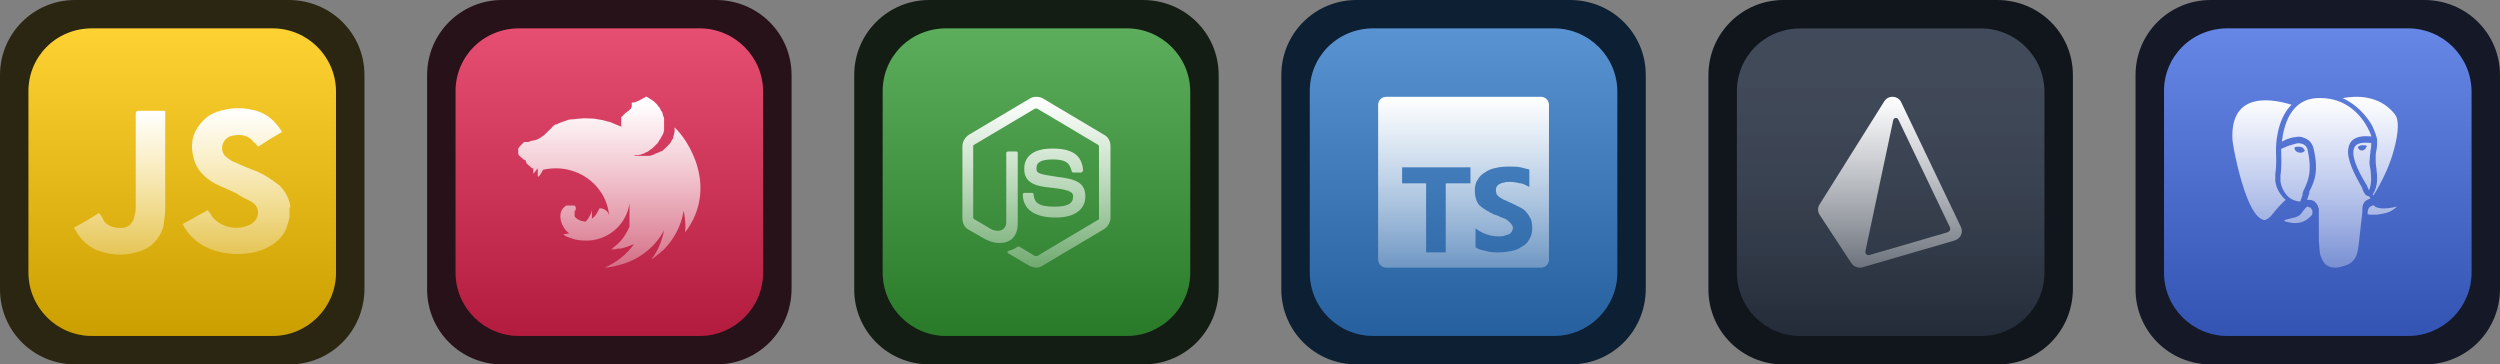
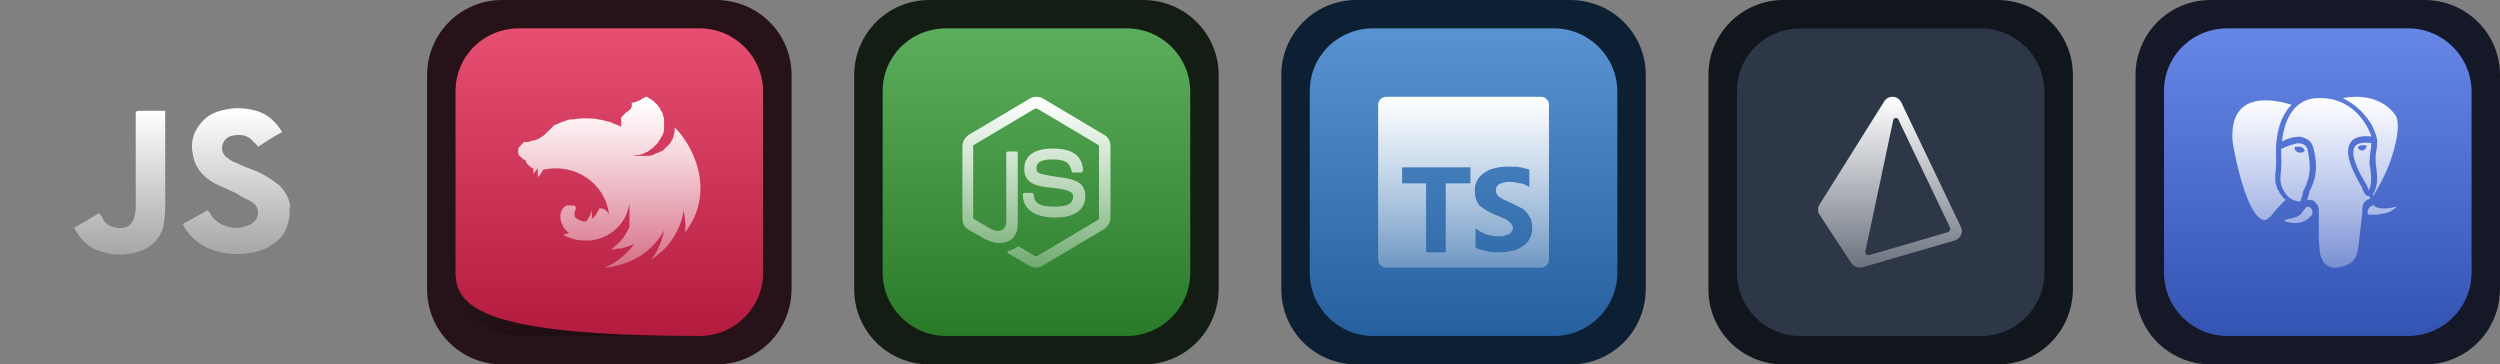
<svg xmlns="http://www.w3.org/2000/svg" width="329.25" height="48" viewBox="0 0 1756 256" fill="none" version="1.1">
  <rect x="0" y="0" width="1756" height="256" fill="#808080" stroke="none" />
  <g transform="translate(0, 0)">
    <svg width="256" height="256" viewBox="0 0 64 64" fill="none">
-       <path d="M13.184 0H50.688C58.112 0 64 5.887 64 13.181V50.678C64 58.1 58.112 63.987 50.816 63.987H13.184C5.888 63.987 0 58.1 0 50.806V13.181C0 5.887 5.888 0 13.184 0Z" fill="#2B2611" />
-       <path d="M16.135 4.987H47.868C54.01 4.987 59 9.978 59 16.12V47.855C59 53.997 54.01 58.987 47.868 58.987H16.135C9.993 58.987 5.002 53.997 5.002 47.855V16.248C4.874 9.978 9.865 4.987 16.135 4.987Z" fill="#FFC700" />
-       <path d="M16.135 4.987H47.868C54.01 4.987 59 9.978 59 16.12V47.855C59 53.997 54.01 58.987 47.868 58.987H16.135C9.993 58.987 5.002 53.997 5.002 47.855V16.248C4.874 9.978 9.865 4.987 16.135 4.987Z" fill="url(#paint0_linear_1_1493)" />
      <path d="M50.838 36.595V38.212C50.677 38.535 50.677 39.021 50.515 39.344C50.03 41.284 48.736 42.578 46.796 43.548C43.562 45.165 38.064 45.004 34.83 42.578C33.698 41.77 32.728 40.638 32.081 39.344C33.536 38.535 34.992 37.727 36.447 36.918C36.77 37.242 37.094 37.727 37.255 38.05C38.711 39.829 41.298 40.476 43.4 39.667C44.855 39.182 45.664 37.889 45.179 36.595C45.017 36.11 44.694 35.786 44.209 35.463C43.4 34.978 42.43 34.655 41.621 34.008C40.328 33.361 39.034 32.876 37.74 32.229C35.962 31.259 34.506 29.803 34.021 27.863C33.374 25.438 33.698 23.335 35.477 21.395C36.447 20.263 37.74 19.616 39.357 19.293C41.298 18.808 43.238 18.97 45.017 19.455C47.119 20.101 48.413 21.395 49.545 23.174C48.089 23.982 46.796 24.791 45.34 25.761C45.017 25.438 44.855 25.114 44.532 24.953C43.723 23.821 42.43 23.497 40.813 23.821C39.034 24.144 38.387 26.408 39.681 27.54C40.166 27.863 40.651 28.348 41.298 28.51C42.592 29.157 43.885 29.642 45.179 30.127C46.634 30.774 47.766 31.582 49.06 32.553C50.191 33.684 50.838 34.978 51 36.433C50.677 36.433 50.838 36.595 50.838 36.595Z" fill="url(#paint1_linear_1_1493)" />
      <path d="M29.009 19.293V36.595C29.009 37.565 28.847 38.697 28.685 39.829C28.038 41.931 26.583 43.548 24.319 44.195C21.732 45.004 19.306 44.842 16.881 43.872C15.102 43.063 13.97 41.77 13 39.991C14.455 39.182 15.911 38.374 17.366 37.404C17.689 37.727 18.013 38.212 18.174 38.697C18.983 39.829 20.277 40.153 21.732 39.991C22.702 39.829 23.187 39.182 23.511 38.374C23.672 37.727 23.834 37.08 23.834 36.595V19.94C23.834 19.616 23.996 19.455 24.319 19.455H29.009V19.293Z" fill="url(#paint2_linear_1_1493)" />
      <defs>
        <linearGradient id="paint0_linear_1_1493" x1="32.001" y1="4.987" x2="32.001" y2="59.166" gradientUnits="userSpaceOnUse">
          <stop stop-color="white" stop-opacity="0.2" />
          <stop offset="0.99" stop-opacity="0.2" />
        </linearGradient>
        <linearGradient id="paint1_linear_1_1493" x1="41.54" y1="19.067" x2="41.54" y2="44.664" gradientUnits="userSpaceOnUse">
          <stop stop-color="white" />
          <stop offset="1" stop-color="white" stop-opacity="0.3" />
        </linearGradient>
        <linearGradient id="paint2_linear_1_1493" x1="21.004" y1="19.358" x2="21.004" y2="44.68" gradientUnits="userSpaceOnUse">
          <stop stop-color="white" />
          <stop offset="1" stop-color="white" stop-opacity="0.3" />
        </linearGradient>
      </defs>
    </svg>
  </g>
  <g transform="translate(300, 0)">
    <svg width="256" height="256" viewBox="0 0 64 64" fill="none">
      <path d="M13.184 0H50.688C58.112 0 64 5.887 64 13.181V50.678C64 58.1 58.112 63.987 50.816 63.987H13.184C5.888 63.987 0 58.1 0 50.806V13.181C0 5.887 5.888 0 13.184 0Z" fill="#271219" />
-       <path d="M16.135 4.987H47.868C54.01 4.987 59 9.978 59 16.12V47.855C59 53.997 54.01 58.987 47.868 58.987H16.135C9.993 58.987 5.002 53.997 5.002 47.855V16.248C4.874 9.978 9.865 4.987 16.135 4.987Z" fill="#E0234E" />
+       <path d="M16.135 4.987H47.868C54.01 4.987 59 9.978 59 16.12V47.855C59 53.997 54.01 58.987 47.868 58.987C9.993 58.987 5.002 53.997 5.002 47.855V16.248C4.874 9.978 9.865 4.987 16.135 4.987Z" fill="#E0234E" />
      <path d="M16.135 4.987H47.868C54.01 4.987 59 9.978 59 16.12V47.855C59 53.997 54.01 58.987 47.868 58.987H16.135C9.993 58.987 5.002 53.997 5.002 47.855V16.248C4.874 9.978 9.865 4.987 16.135 4.987Z" fill="url(#paint0_linear_1_831)" />
      <path d="M35.936 18.013V18.782L35.804 18.91V19.038C35.804 19.038 35.804 19.167 35.672 19.167L35.54 19.295L35.408 19.423C35.276 19.551 35.012 19.68 34.88 19.808C34.88 19.808 34.748 19.808 34.748 19.936C34.748 20.064 34.616 19.936 34.616 20.064L34.484 20.192L34.352 20.32C34.352 20.32 34.352 20.449 34.22 20.449C34.088 20.449 34.22 20.577 34.088 20.577V22.244L32.24 21.474C31.976 21.346 31.579 21.346 31.315 21.218L30.787 21.09C30.259 20.962 29.863 20.962 29.335 20.833C28.411 20.833 27.619 20.705 26.826 20.833C26.298 20.833 25.902 20.962 25.374 20.962C24.978 20.962 24.582 21.09 24.318 21.218L23.922 21.346C23.79 21.346 23.658 21.474 23.526 21.474L23.262 21.603C23.262 21.603 23.13 21.603 22.997 21.731C22.866 21.731 22.733 21.859 22.733 21.859H22.602C22.602 21.859 22.469 21.859 22.337 21.987C22.337 21.987 22.205 21.987 22.205 22.115C22.205 22.244 22.073 22.115 22.073 22.244C22.073 22.244 21.941 22.244 21.941 22.372L21.809 22.5L21.677 22.628L21.545 22.756L21.413 22.885L21.281 23.013L21.149 23.141L21.017 23.269C20.885 23.398 20.753 23.526 20.621 23.654C20.489 23.782 20.357 23.91 20.093 24.038C19.829 24.295 19.433 24.423 19.169 24.551C19.037 24.551 18.773 24.68 18.641 24.68C18.244 24.68 17.98 24.936 17.716 24.936H17.056C17.056 24.936 16.924 24.936 16.924 25.064C16.924 25.064 16.792 25.064 16.792 25.192L16.66 25.32L16.528 25.449L16.396 25.577L16.264 25.705C16.264 25.705 16.264 25.833 16.132 25.833C16.132 25.833 16.132 25.962 16 26.09V26.474V26.859C16 26.987 16 27.115 16.132 27.244C16.132 27.244 16.132 27.372 16.264 27.372C16.264 27.372 16.264 27.5 16.396 27.5L16.528 27.628L16.66 27.756C16.792 27.885 16.924 28.013 17.188 28.141H17.32C17.32 28.269 17.32 28.397 17.452 28.526V28.654C17.452 28.654 17.452 28.782 17.584 28.782L17.716 28.91L17.848 29.038L17.98 29.167C17.98 29.167 18.112 29.167 18.112 29.295C18.112 29.295 18.244 29.295 18.244 29.423C18.244 29.423 18.377 29.423 18.377 29.551H18.641V30.449C18.641 30.577 19.037 30.064 19.433 29.551V30.962C19.565 31.218 19.961 30.577 20.357 29.808C26.166 28.526 31.447 32.372 31.976 37.885C31.843 36.987 30.787 36.474 30.259 36.603C29.995 37.115 29.599 38.013 28.939 38.398V36.859C28.807 37.628 28.411 38.269 27.883 38.91C27.09 38.91 26.298 38.526 25.902 38.013V37.115C25.902 37.115 25.902 36.987 26.034 36.987C26.166 36.603 26.166 36.346 25.902 36.09H24.45C22.469 37.244 23.658 40.192 24.978 40.962C24.45 41.09 24.054 41.09 23.922 41.218C24.318 41.474 24.582 41.603 24.978 41.731C25.506 41.859 26.034 42.115 26.298 42.115C26.958 42.244 27.751 42.244 28.411 42.244C32.108 41.987 35.012 39.295 35.54 35.705V36.474V36.731V38.141V38.269V38.526V38.782V39.038V39.295V39.551V39.808C35.54 39.808 35.54 39.936 35.408 40.064C35.408 40.064 35.408 40.192 35.276 40.321C35.276 40.321 35.276 40.449 35.144 40.577C35.144 40.577 35.144 40.705 35.012 40.833C34.484 41.859 33.692 42.756 32.636 43.526L32.504 43.654C32.504 43.654 32.372 43.654 32.372 43.782H32.768C33.032 43.782 33.164 43.782 33.428 43.654H33.956C34.748 43.526 35.54 43.141 36.333 42.885C35.012 44.679 33.296 46.09 31.183 46.987C32.108 46.987 33.032 46.731 33.956 46.474C37.257 45.577 40.029 43.398 41.614 40.449C41.218 42.372 40.557 44.038 39.369 45.577C40.161 45.064 40.821 44.423 41.614 43.782C43.462 41.859 44.65 39.551 45.046 36.987C45.31 38.269 45.442 39.551 45.31 40.833C51.252 32.885 45.839 24.551 43.462 22.372V23.141C43.462 23.269 43.33 23.526 43.33 23.654C43.33 23.782 43.198 24.038 43.198 24.167C43.198 24.295 43.066 24.551 42.934 24.68C42.802 25.064 42.538 25.32 42.274 25.577C42.142 25.705 42.01 25.833 41.878 25.962C41.878 25.962 41.746 26.09 41.614 26.218L41.482 26.346C41.35 26.474 41.218 26.603 40.953 26.603C40.821 26.731 40.689 26.731 40.425 26.859C40.293 26.859 40.029 26.987 39.897 27.115C39.501 27.244 39.237 27.372 38.841 27.372H36.861C36.728 27.372 36.465 27.372 36.333 27.244H36.861C37.257 27.244 37.653 27.115 37.917 26.987C38.049 26.987 38.313 26.859 38.445 26.731C38.577 26.731 38.841 26.603 38.973 26.474C39.105 26.346 39.237 26.218 39.501 26.09C39.633 25.962 39.765 25.833 39.897 25.705C40.029 25.577 40.161 25.449 40.293 25.32C40.425 25.192 40.557 25.064 40.689 24.808C40.689 24.68 40.821 24.551 40.953 24.423C41.086 24.038 41.35 23.782 41.482 23.398C41.482 23.269 41.614 23.013 41.614 22.885V20.962C41.614 20.833 41.614 20.577 41.482 20.449C41.482 20.321 41.349 20.064 41.349 19.936C41.349 19.808 41.218 19.551 41.086 19.423C40.953 19.295 40.953 19.038 40.821 18.91C40.689 18.782 40.557 18.654 40.425 18.398C40.293 18.269 40.161 18.141 40.029 18.013C40.029 18.013 39.897 17.885 39.765 17.756C39.369 17.5 38.973 17.244 38.577 16.987H38.445C36.465 18.141 36.2 18.013 35.936 18.013Z" fill="url(#paint1_linear_1_831)" />
      <defs>
        <linearGradient id="paint0_linear_1_831" x1="32.001" y1="4.987" x2="32.001" y2="59.166" gradientUnits="userSpaceOnUse">
          <stop stop-color="white" stop-opacity="0.2" />
          <stop offset="0.99" stop-opacity="0.2" />
        </linearGradient>
        <linearGradient id="paint1_linear_1_831" x1="32.002" y1="17.987" x2="32.002" y2="48.205" gradientUnits="userSpaceOnUse">
          <stop stop-color="white" />
          <stop offset="1" stop-color="white" stop-opacity="0.3" />
        </linearGradient>
      </defs>
    </svg>
  </g>
  <g transform="translate(600, 0)">
    <svg width="256" height="256" viewBox="0 0 64 64" fill="none">
      <path d="M13.184 0H50.688C58.112 0 64 5.887 64 13.181V50.678C64 58.1 58.112 63.987 50.816 63.987H13.184C5.888 63.987 0 58.1 0 50.806V13.181C0 5.887 5.888 0 13.184 0Z" fill="#141D14" />
      <path d="M16.135 4.987H47.868C54.01 4.987 59 9.978 59 16.12V47.855C59 53.997 54.01 58.987 47.868 58.987H16.135C9.993 58.987 5.002 53.997 5.002 47.855V16.248C4.874 9.978 9.865 4.987 16.135 4.987Z" fill="#339933" />
      <path d="M16.135 4.987H47.868C54.01 4.987 59 9.978 59 16.12V47.855C59 53.997 54.01 58.987 47.868 58.987H16.135C9.993 58.987 5.002 53.997 5.002 47.855V16.248C4.874 9.978 9.865 4.987 16.135 4.987Z" fill="url(#paint0_linear_1_1517)" />
      <path d="M32 47C31.621 47 31.243 46.873 30.864 46.745L27.204 44.577C26.699 44.322 26.951 44.194 27.078 44.067C27.835 43.812 27.961 43.812 28.718 43.302H28.971L31.748 44.96H32.126L42.854 38.583C42.981 38.583 42.981 38.456 42.981 38.328V25.703C42.981 25.576 42.854 25.448 42.854 25.448L32.126 19.072H31.748L21.019 25.448C20.893 25.448 20.893 25.576 20.893 25.703V38.201C20.893 38.328 21.019 38.456 21.019 38.456L24.049 40.241C25.689 41.006 26.699 40.114 26.699 39.093V26.851C26.699 26.724 26.825 26.596 27.078 26.596H28.466C28.592 26.596 28.718 26.724 28.718 26.851V39.221C28.718 41.389 27.582 42.664 25.563 42.664C24.932 42.664 24.427 42.664 23.039 42.027L20.136 40.369C19.379 39.986 19 39.221 19 38.328V25.703C19 24.938 19.379 24.173 20.136 23.663L30.864 17.287C31.495 16.904 32.505 16.904 33.136 17.287L43.864 23.663C44.621 24.046 45 24.811 45 25.703V38.201C45 38.966 44.621 39.731 43.864 40.241L33.136 46.617C32.757 46.873 32.379 47 32 47ZM40.583 34.503C40.583 32.08 38.942 31.442 35.66 31.059C32.252 30.549 32 30.422 32 29.529C32 28.892 32.252 27.999 34.777 27.999C37.048 27.999 37.806 28.509 38.184 30.039C38.184 30.167 38.311 30.294 38.437 30.294H39.825C39.909 30.294 39.993 30.252 40.078 30.167C40.078 30.039 40.204 30.039 40.204 29.912C39.952 27.234 38.311 26.086 34.777 26.086C31.621 26.086 29.854 27.361 29.854 29.657C29.854 32.08 31.748 32.717 34.651 32.972C38.184 33.355 38.437 33.865 38.437 34.503C38.437 35.778 37.427 36.288 35.155 36.288C32.252 36.288 31.621 35.523 31.495 34.12C31.495 33.993 31.369 33.865 31.243 33.865H29.854C29.728 33.865 29.602 33.993 29.602 34.12C29.602 35.905 30.612 38.201 35.408 38.201C38.689 38.201 40.583 36.798 40.583 34.503Z" fill="url(#paint1_linear_1_1517)" />
      <defs>
        <linearGradient id="paint0_linear_1_1517" x1="32.001" y1="4.987" x2="32.001" y2="59.166" gradientUnits="userSpaceOnUse">
          <stop stop-color="white" stop-opacity="0.2" />
          <stop offset="0.99" stop-opacity="0.2" />
        </linearGradient>
        <linearGradient id="paint1_linear_1_1517" x1="32" y1="17.185" x2="32" y2="46.885" gradientUnits="userSpaceOnUse">
          <stop stop-color="white" />
          <stop offset="1" stop-color="white" stop-opacity="0.3" />
        </linearGradient>
      </defs>
    </svg>
  </g>
  <g transform="translate(900, 0)">
    <svg width="256" height="256" viewBox="0 0 64 64" fill="none">
      <path d="M13.184 0H50.688C58.112 0 64 5.887 64 13.181V50.678C64 58.1 58.112 63.987 50.816 63.987H13.184C5.888 63.987 0 58.1 0 50.806V13.181C0 5.887 5.888 0 13.184 0Z" fill="#0D1F33" />
      <path d="M16.135 4.987H47.868C54.01 4.987 59 9.978 59 16.12V47.855C59 53.997 54.01 58.987 47.868 58.987H16.135C9.993 58.987 5.002 53.997 5.002 47.855V16.248C4.874 9.978 9.865 4.987 16.135 4.987Z" fill="#3178C6" />
      <path d="M16.135 4.987H47.868C54.01 4.987 59 9.978 59 16.12V47.855C59 53.997 54.01 58.987 47.868 58.987H16.135C9.993 58.987 5.002 53.997 5.002 47.855V16.248C4.874 9.978 9.865 4.987 16.135 4.987Z" fill="url(#paint0_linear_1_1449)" />
      <path d="M18.404 17C17.638 17 17 17.638 17 18.404V45.596C17 46.362 17.638 47 18.404 47H45.596C46.362 47 47 46.362 47 45.596V18.404C47 17.638 46.362 17 45.596 17H18.404ZM40.106 29.255C40.872 29.255 41.511 29.255 42.021 29.383C42.532 29.511 43.043 29.638 43.553 29.766V32.83C43.298 32.702 43.043 32.575 42.787 32.447C42.532 32.319 42.277 32.191 41.894 32.191C41.383 32.064 40.745 31.936 40.106 31.936C39.723 31.936 39.468 31.936 39.085 32.064C38.83 32.064 38.575 32.191 38.319 32.319C38.064 32.447 37.936 32.575 37.809 32.83C37.681 32.957 37.681 33.213 37.681 33.468C37.681 33.723 37.809 33.979 37.809 34.106C37.936 34.234 38.064 34.489 38.319 34.617C38.575 34.745 38.83 35 39.213 35.128C39.596 35.255 39.979 35.511 40.362 35.638C40.872 35.894 41.383 36.149 41.894 36.404C42.404 36.66 42.787 36.915 43.043 37.298C43.425 37.681 43.553 38.064 43.809 38.447C43.936 38.83 44.064 39.34 44.064 39.979C44.064 40.745 43.936 41.383 43.553 42.021C43.298 42.532 42.787 43.043 42.277 43.298C41.766 43.681 41.128 43.936 40.489 44.064C39.851 44.191 39.085 44.319 38.191 44.319C37.425 44.319 36.66 44.319 35.894 44.064C35.255 43.936 34.617 43.809 34.106 43.425V40.106C35.255 41 36.66 41.511 38.191 41.511C38.575 41.511 38.957 41.511 39.213 41.383C39.468 41.255 39.723 41.255 39.979 41.128C40.234 41 40.362 40.872 40.489 40.617C40.745 40.234 40.745 39.723 40.362 39.34C40.234 39.085 39.979 38.957 39.723 38.702C39.468 38.447 39.085 38.319 38.702 38.191C38.319 38.064 37.936 37.809 37.425 37.681C36.277 37.17 35.511 36.66 34.745 36.021C34.234 35.383 33.979 34.489 33.979 33.468C33.979 32.702 34.106 32.064 34.489 31.553C34.745 31.043 35.255 30.532 35.766 30.277C36.277 29.894 36.915 29.638 37.553 29.511C38.575 29.255 39.34 29.255 40.106 29.255ZM21.213 29.383H33.213V32.191H28.872V44.319H25.425V32.191H21.213V29.383Z" fill="url(#paint1_linear_1_1449)" />
      <defs>
        <linearGradient id="paint0_linear_1_1449" x1="32.001" y1="4.987" x2="32.001" y2="59.166" gradientUnits="userSpaceOnUse">
          <stop stop-color="white" stop-opacity="0.2" />
          <stop offset="0.99" stop-opacity="0.2" />
        </linearGradient>
        <linearGradient id="paint1_linear_1_1449" x1="32" y1="17.064" x2="32" y2="47.026" gradientUnits="userSpaceOnUse">
          <stop stop-color="white" />
          <stop offset="1" stop-color="white" stop-opacity="0.3" />
        </linearGradient>
      </defs>
    </svg>
  </g>
  <g transform="translate(1200, 0)">
    <svg width="256" height="256" viewBox="0 0 256 256" fill="none">
      <path d="M52.736 0H202.752C232.448 0 256 23.552 256 52.736V202.752C256 232.448 232.448 256 203.264 256H52.736C23.552 256 0 232.448 0 203.264V52.736C0 23.552 23.552 0 52.736 0Z" fill="#11161D" />
      <path d="M64.538 20H191.471C216.039 20 236 39.962 236 64.531V191.469C236 216.038 216.039 236 191.471 236H64.538C39.971 236 20.01 216.038 20.01 191.469V65.043C19.498 39.962 39.459 20 64.538 20Z" fill="#2D3748" />
-       <path d="M64.538 20H191.471C216.039 20 236 39.962 236 64.531V191.469C236 216.038 216.039 236 191.471 236H64.538C39.971 236 20.01 216.038 20.01 191.469V65.043C19.498 39.962 39.459 20 64.538 20Z" fill="url(#paint0_linear_54_651)" />
      <path d="M177.338 159.424L135.393 71.782C134.341 69.591 132.146 68.146 129.658 68.012C127.106 67.865 124.819 69.077 123.528 71.138L78.037 143.635C76.628 145.894 76.656 148.681 78.117 150.913L100.354 184.806C101.68 186.829 103.976 188 106.362 188C107.039 188 107.719 187.906 108.388 187.712L172.936 168.927C174.913 168.352 176.53 166.975 177.376 165.151C178.222 163.326 178.206 161.237 177.338 159.424ZM167.946 163.183L113.179 179.121C111.506 179.608 109.902 178.184 110.254 176.524L129.819 84.331C130.185 82.607 132.607 82.333 133.371 83.929L169.598 159.619C170.281 161.047 169.501 162.731 167.946 163.183Z" fill="url(#paint1_linear_54_651)" />
      <defs>
        <linearGradient id="paint0_linear_54_651" x1="128.005" y1="20" x2="128.005" y2="236.717" gradientUnits="userSpaceOnUse">
          <stop stop-color="white" stop-opacity="0.1" />
          <stop offset="0.99" stop-opacity="0.2" />
        </linearGradient>
        <linearGradient id="paint1_linear_54_651" x1="127.5" y1="68" x2="127.5" y2="188" gradientUnits="userSpaceOnUse">
          <stop stop-color="white" />
          <stop offset="1" stop-color="white" stop-opacity="0.3" />
        </linearGradient>
      </defs>
    </svg>
  </g>
  <g transform="translate(1500, 0)">
    <svg width="256" height="256" viewBox="0 0 64 64" fill="none">
      <path d="M13.184 0H50.688C58.112 0 64 5.887 64 13.181V50.678C64 58.1 58.112 63.987 50.816 63.987H13.184C5.888 63.987 0 58.1 0 50.806V13.181C0 5.887 5.888 0 13.184 0Z" fill="#151927" />
      <path d="M16.135 4.987H47.868C54.01 4.987 59 9.978 59 16.12V47.855C59 53.997 54.01 58.987 47.868 58.987H16.135C9.993 58.987 5.002 53.997 5.002 47.855V16.248C4.874 9.978 9.865 4.987 16.135 4.987Z" fill="#4169E1" />
      <path d="M16.135 4.987H47.868C54.01 4.987 59 9.978 59 16.12V47.855C59 53.997 54.01 58.987 47.868 58.987H16.135C9.993 58.987 5.002 53.997 5.002 47.855V16.248C4.874 9.978 9.865 4.987 16.135 4.987Z" fill="url(#paint0_linear_1_1607)" />
      <path d="M45.535 20.068C42.814 16.569 38.537 16.828 36.463 17.217H36.334C38.926 18.384 40.611 20.457 41.518 22.012C41.777 22.531 42.036 23.179 42.166 23.567C42.295 24.086 42.425 24.345 42.425 24.604C42.425 25.252 42.425 25.771 42.295 26.419C42.166 26.937 42.166 27.326 42.166 27.844C42.166 28.363 42.166 28.881 42.295 29.529C42.425 30.955 42.684 32.51 41.647 34.195L41.777 34.324C43.462 31.603 44.758 28.752 45.406 26.16C46.183 23.308 46.313 20.976 45.535 20.068ZM41.129 27.974C41.129 27.326 41.259 26.808 41.259 26.419C41.388 26.03 41.388 25.512 41.388 25.123C39.185 24.864 38.407 25.382 38.278 26.419C38.019 28.104 39.574 30.825 40.351 32.121C40.611 32.51 40.74 32.769 40.74 32.899C40.87 33.028 40.87 33.288 40.999 33.417C41.518 32.251 41.388 30.955 41.259 29.788C41.129 29.14 40.999 28.492 41.129 27.974ZM40.351 26.16C40.222 26.289 39.963 26.419 39.833 26.419C39.574 26.419 39.444 26.419 39.315 26.289C39.185 26.16 39.055 26.03 39.055 25.9C39.055 25.771 39.185 25.641 39.315 25.641C39.444 25.512 39.574 25.512 39.833 25.512H40.351C40.481 25.512 40.611 25.641 40.611 25.771C40.481 25.771 40.481 25.9 40.351 26.16Z" fill="url(#paint1_linear_1_1607)" />
      <path d="M31.02 36.916C30.89 36.657 30.761 36.528 30.631 36.398H30.502C30.372 36.398 30.242 36.268 30.242 36.268C30.113 36.268 29.983 36.398 29.854 36.528C29.724 36.787 29.465 36.916 29.335 37.176C28.817 37.953 28.558 38.083 26.743 38.472C26.355 38.601 26.225 38.601 26.095 38.731C26.225 38.86 26.484 38.99 26.743 38.99C27.132 39.12 27.91 39.249 28.687 39.12C29.465 38.99 30.242 38.601 31.02 37.694V37.564C31.15 37.305 31.02 37.046 31.02 36.916ZM39.833 33.158C39.833 33.028 39.703 32.769 39.444 32.38C38.667 30.955 36.982 27.974 37.371 26.03C37.63 24.604 38.667 23.697 41.388 23.956V23.827C41.259 23.438 40.999 22.919 40.74 22.401C39.574 20.198 36.982 17.217 32.446 17.217C27.003 17.087 25.966 22.531 25.706 24.863C25.966 24.734 26.225 24.604 26.484 24.475C27.003 24.345 27.521 24.086 28.039 24.086C28.558 23.956 29.076 23.956 29.595 24.215C30.372 24.475 31.02 24.993 31.279 26.16C32.187 30.048 31.409 31.732 30.761 33.158C30.631 33.417 30.502 33.547 30.502 33.806V33.936C30.372 34.324 30.242 34.713 30.113 35.102H30.372C30.631 35.102 30.89 35.102 31.15 35.232C31.279 35.232 31.409 35.361 31.409 35.361C31.668 35.62 31.927 35.88 32.057 36.268C32.057 36.398 32.187 36.528 32.187 36.657V42.23C32.316 43.656 32.316 44.693 32.575 45.081C32.705 45.47 32.964 46.118 33.483 46.507C34.001 46.896 34.779 47.155 35.945 46.896C36.982 46.636 37.63 46.377 38.148 45.859C38.667 45.34 38.926 44.693 39.055 43.785C39.185 43.137 39.315 41.841 39.444 40.675C39.574 39.12 39.833 37.694 39.833 37.176C39.703 35.361 40.611 35.102 41.259 34.843C41.129 34.713 41.129 34.584 40.999 34.454C40.481 34.454 40.092 33.936 39.833 33.158ZM25.836 34.584C25.188 33.806 24.67 32.899 24.54 31.732V30.566C24.799 28.881 24.67 27.456 24.67 26.678V26.16C24.67 25.771 24.67 21.105 27.391 18.384C24.799 17.606 16.505 15.532 17.023 24.604C17.153 25.9 18.19 31.344 19.745 35.102C20.263 36.268 20.782 37.305 21.43 37.953C21.948 38.472 22.466 38.731 22.855 38.601C23.114 38.472 23.374 38.342 23.762 37.953C24.799 36.657 25.836 35.491 26.355 35.102C26.095 34.843 25.966 34.713 25.836 34.584ZM30.242 26.419C30.113 25.771 29.724 25.382 29.206 25.252C28.817 25.123 28.428 25.123 28.039 25.252C27.651 25.382 27.132 25.512 26.743 25.641C26.095 25.9 25.577 26.16 25.577 26.16V26.678C25.577 27.456 25.706 29.011 25.447 30.825V31.862C25.577 32.769 25.966 33.547 26.484 34.195C27.003 34.843 27.78 35.232 28.558 35.361H28.947C29.076 34.972 29.206 34.584 29.335 34.195V33.936C29.465 33.676 29.465 33.417 29.595 33.288C30.372 31.603 31.02 30.048 30.242 26.419ZM29.465 26.678C29.335 26.808 29.076 26.808 28.817 26.808C28.558 26.808 28.428 26.678 28.169 26.548C28.039 26.419 27.91 26.16 27.91 26.03C27.91 25.9 28.039 25.771 28.299 25.771H28.817C29.076 25.771 29.206 25.9 29.335 25.9C29.465 26.03 29.595 26.16 29.595 26.289C29.854 26.289 29.724 26.548 29.465 26.678Z" fill="url(#paint2_linear_1_1607)" />
      <path d="M45.924 36.268C45.665 36.528 45.147 36.916 44.628 37.176C44.11 37.435 43.203 37.564 42.425 37.694H41.129C40.87 37.694 40.74 37.564 40.74 37.564C40.74 36.398 41.259 36.268 41.518 36.139C41.604 36.139 41.691 36.096 41.777 36.009C42.166 36.528 43.332 36.916 45.924 36.268Z" fill="url(#paint3_linear_1_1607)" />
      <defs>
        <linearGradient id="paint0_linear_1_1607" x1="32.001" y1="4.987" x2="32.001" y2="59.166" gradientUnits="userSpaceOnUse">
          <stop stop-color="white" stop-opacity="0.2" />
          <stop offset="0.99" stop-opacity="0.2" />
        </linearGradient>
        <linearGradient id="paint1_linear_1_1607" x1="41.194" y1="16.789" x2="41.194" y2="47.738" gradientUnits="userSpaceOnUse">
          <stop stop-color="white" />
          <stop offset="1" stop-color="white" stop-opacity="0.3" />
        </linearGradient>
        <linearGradient id="paint2_linear_1_1607" x1="29.193" y1="16.984" x2="29.193" y2="46.986" gradientUnits="userSpaceOnUse">
          <stop stop-color="white" />
          <stop offset="1" stop-color="white" stop-opacity="0.3" />
        </linearGradient>
        <linearGradient id="paint3_linear_1_1607" x1="43.332" y1="17.334" x2="43.332" y2="47.686" gradientUnits="userSpaceOnUse">
          <stop stop-color="white" />
          <stop offset="1" stop-color="white" stop-opacity="0.3" />
        </linearGradient>
      </defs>
    </svg>
  </g>
</svg>